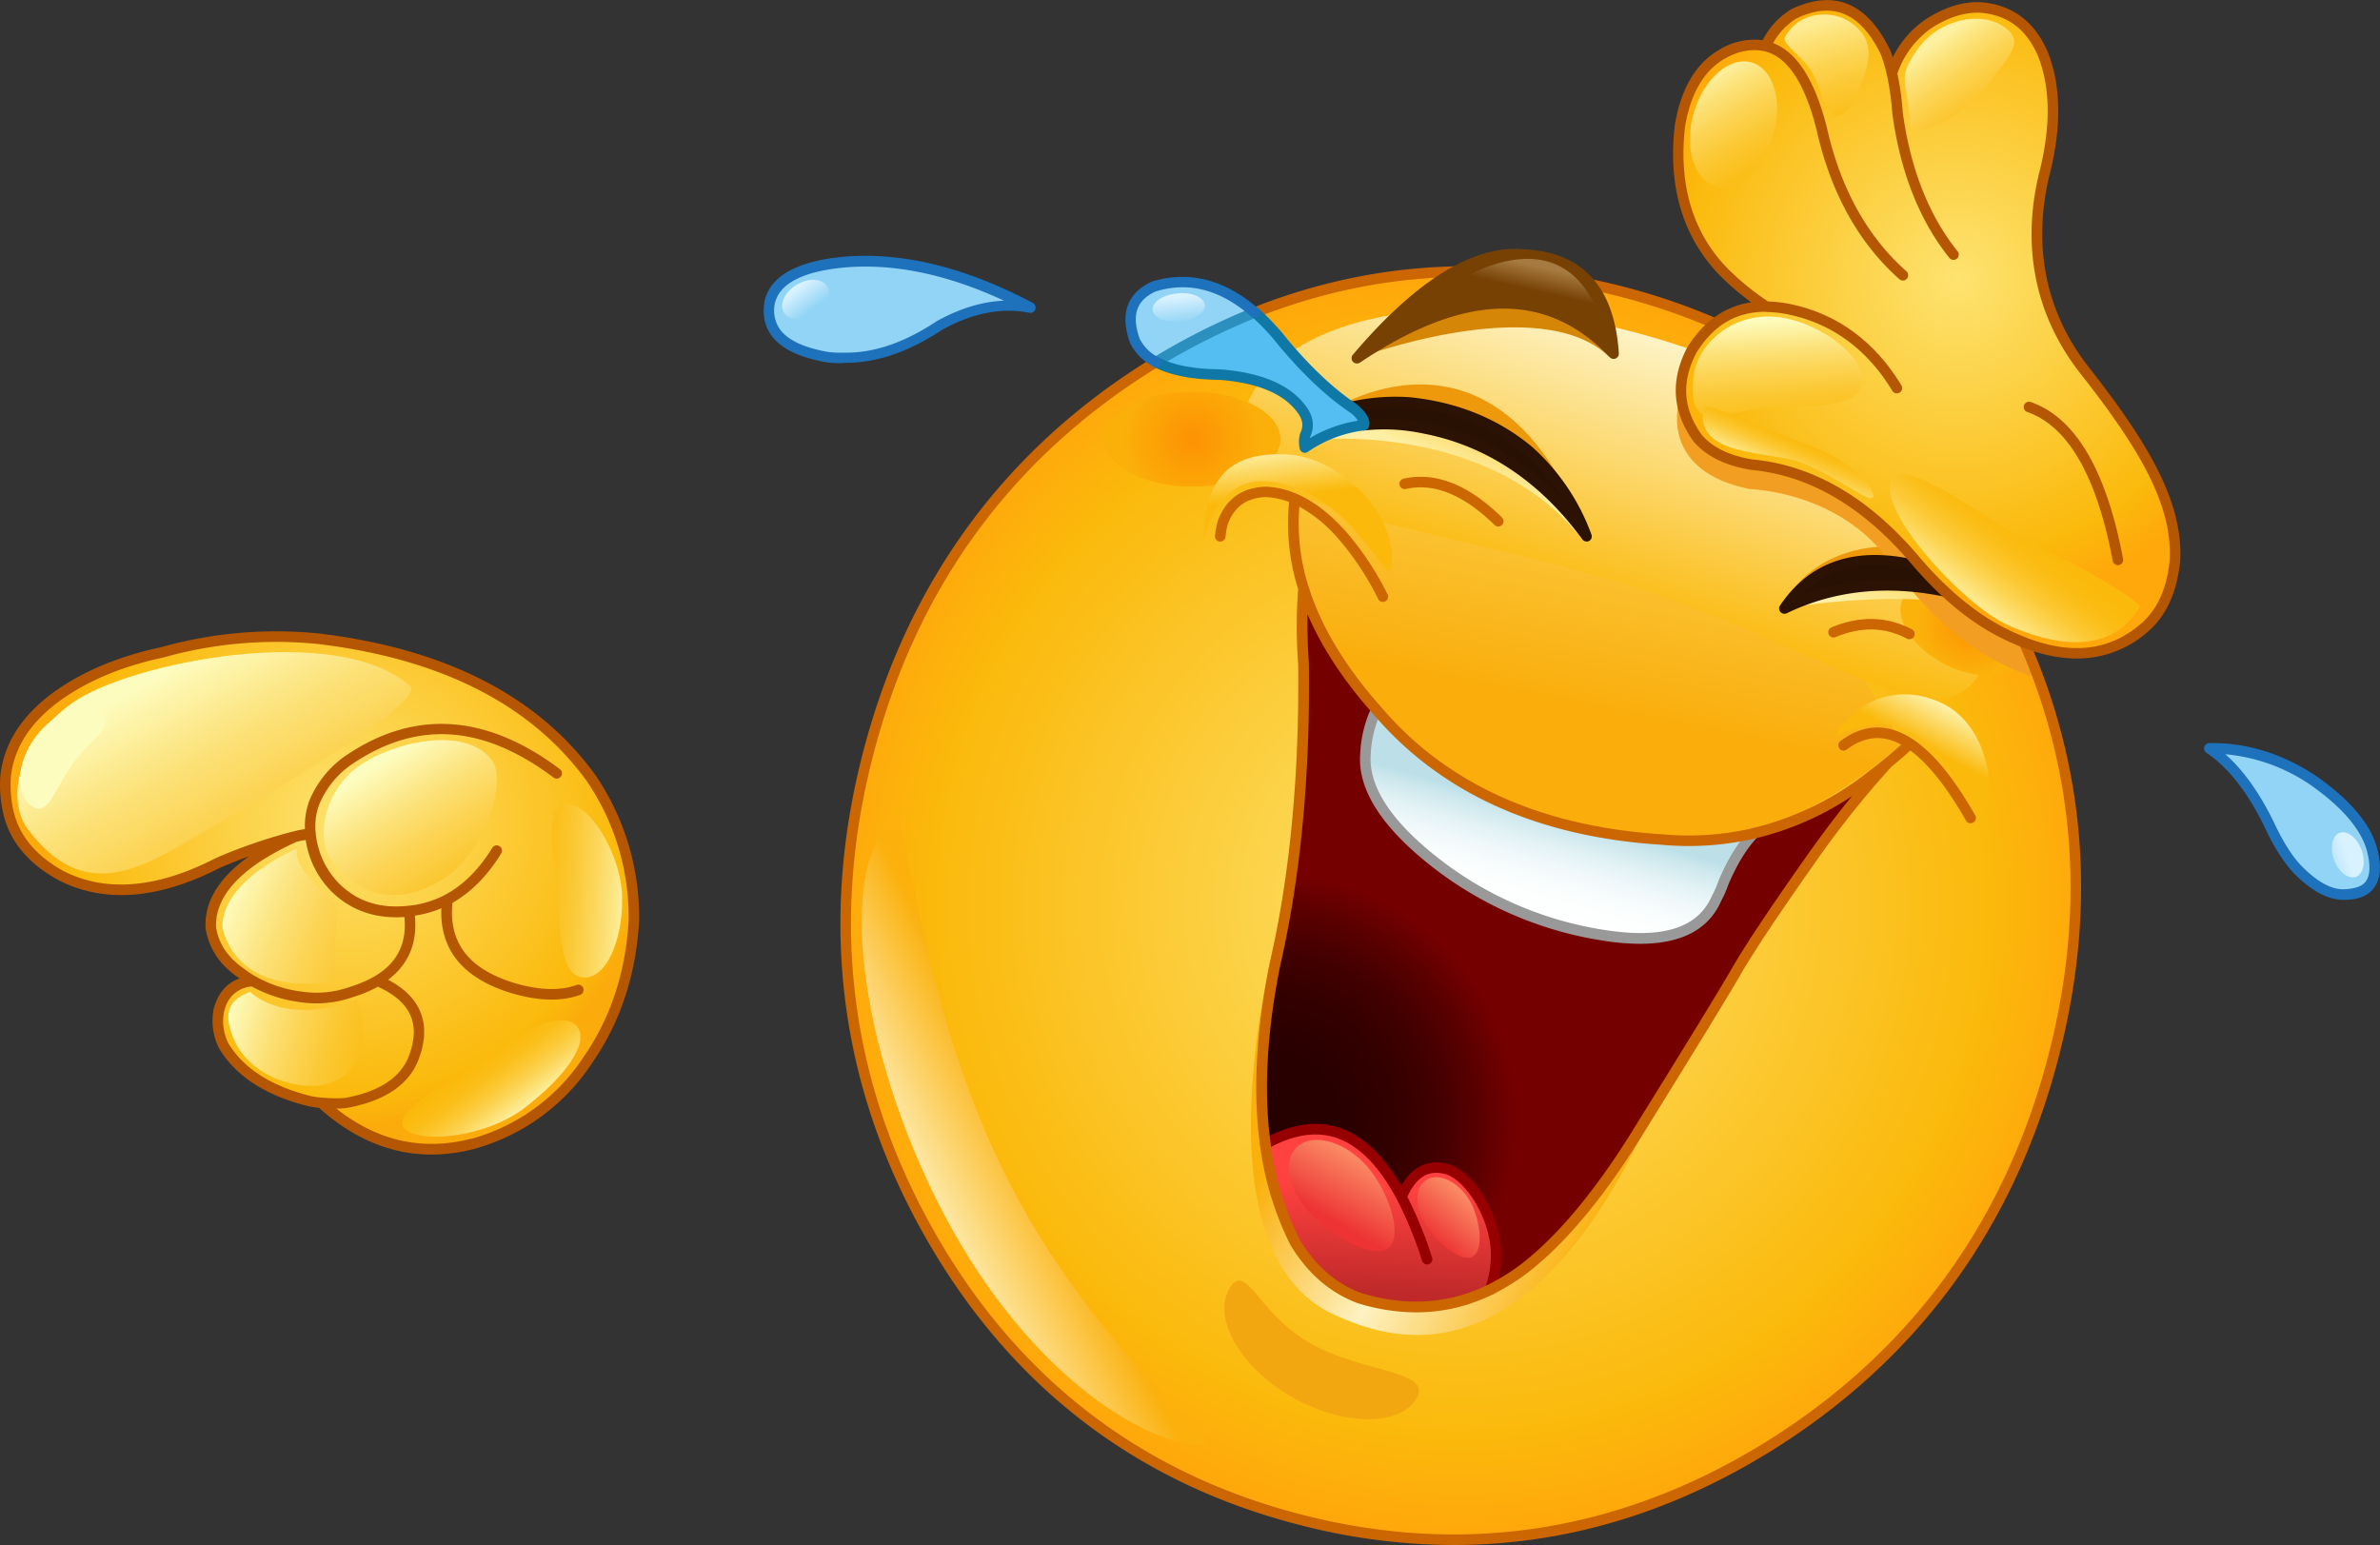
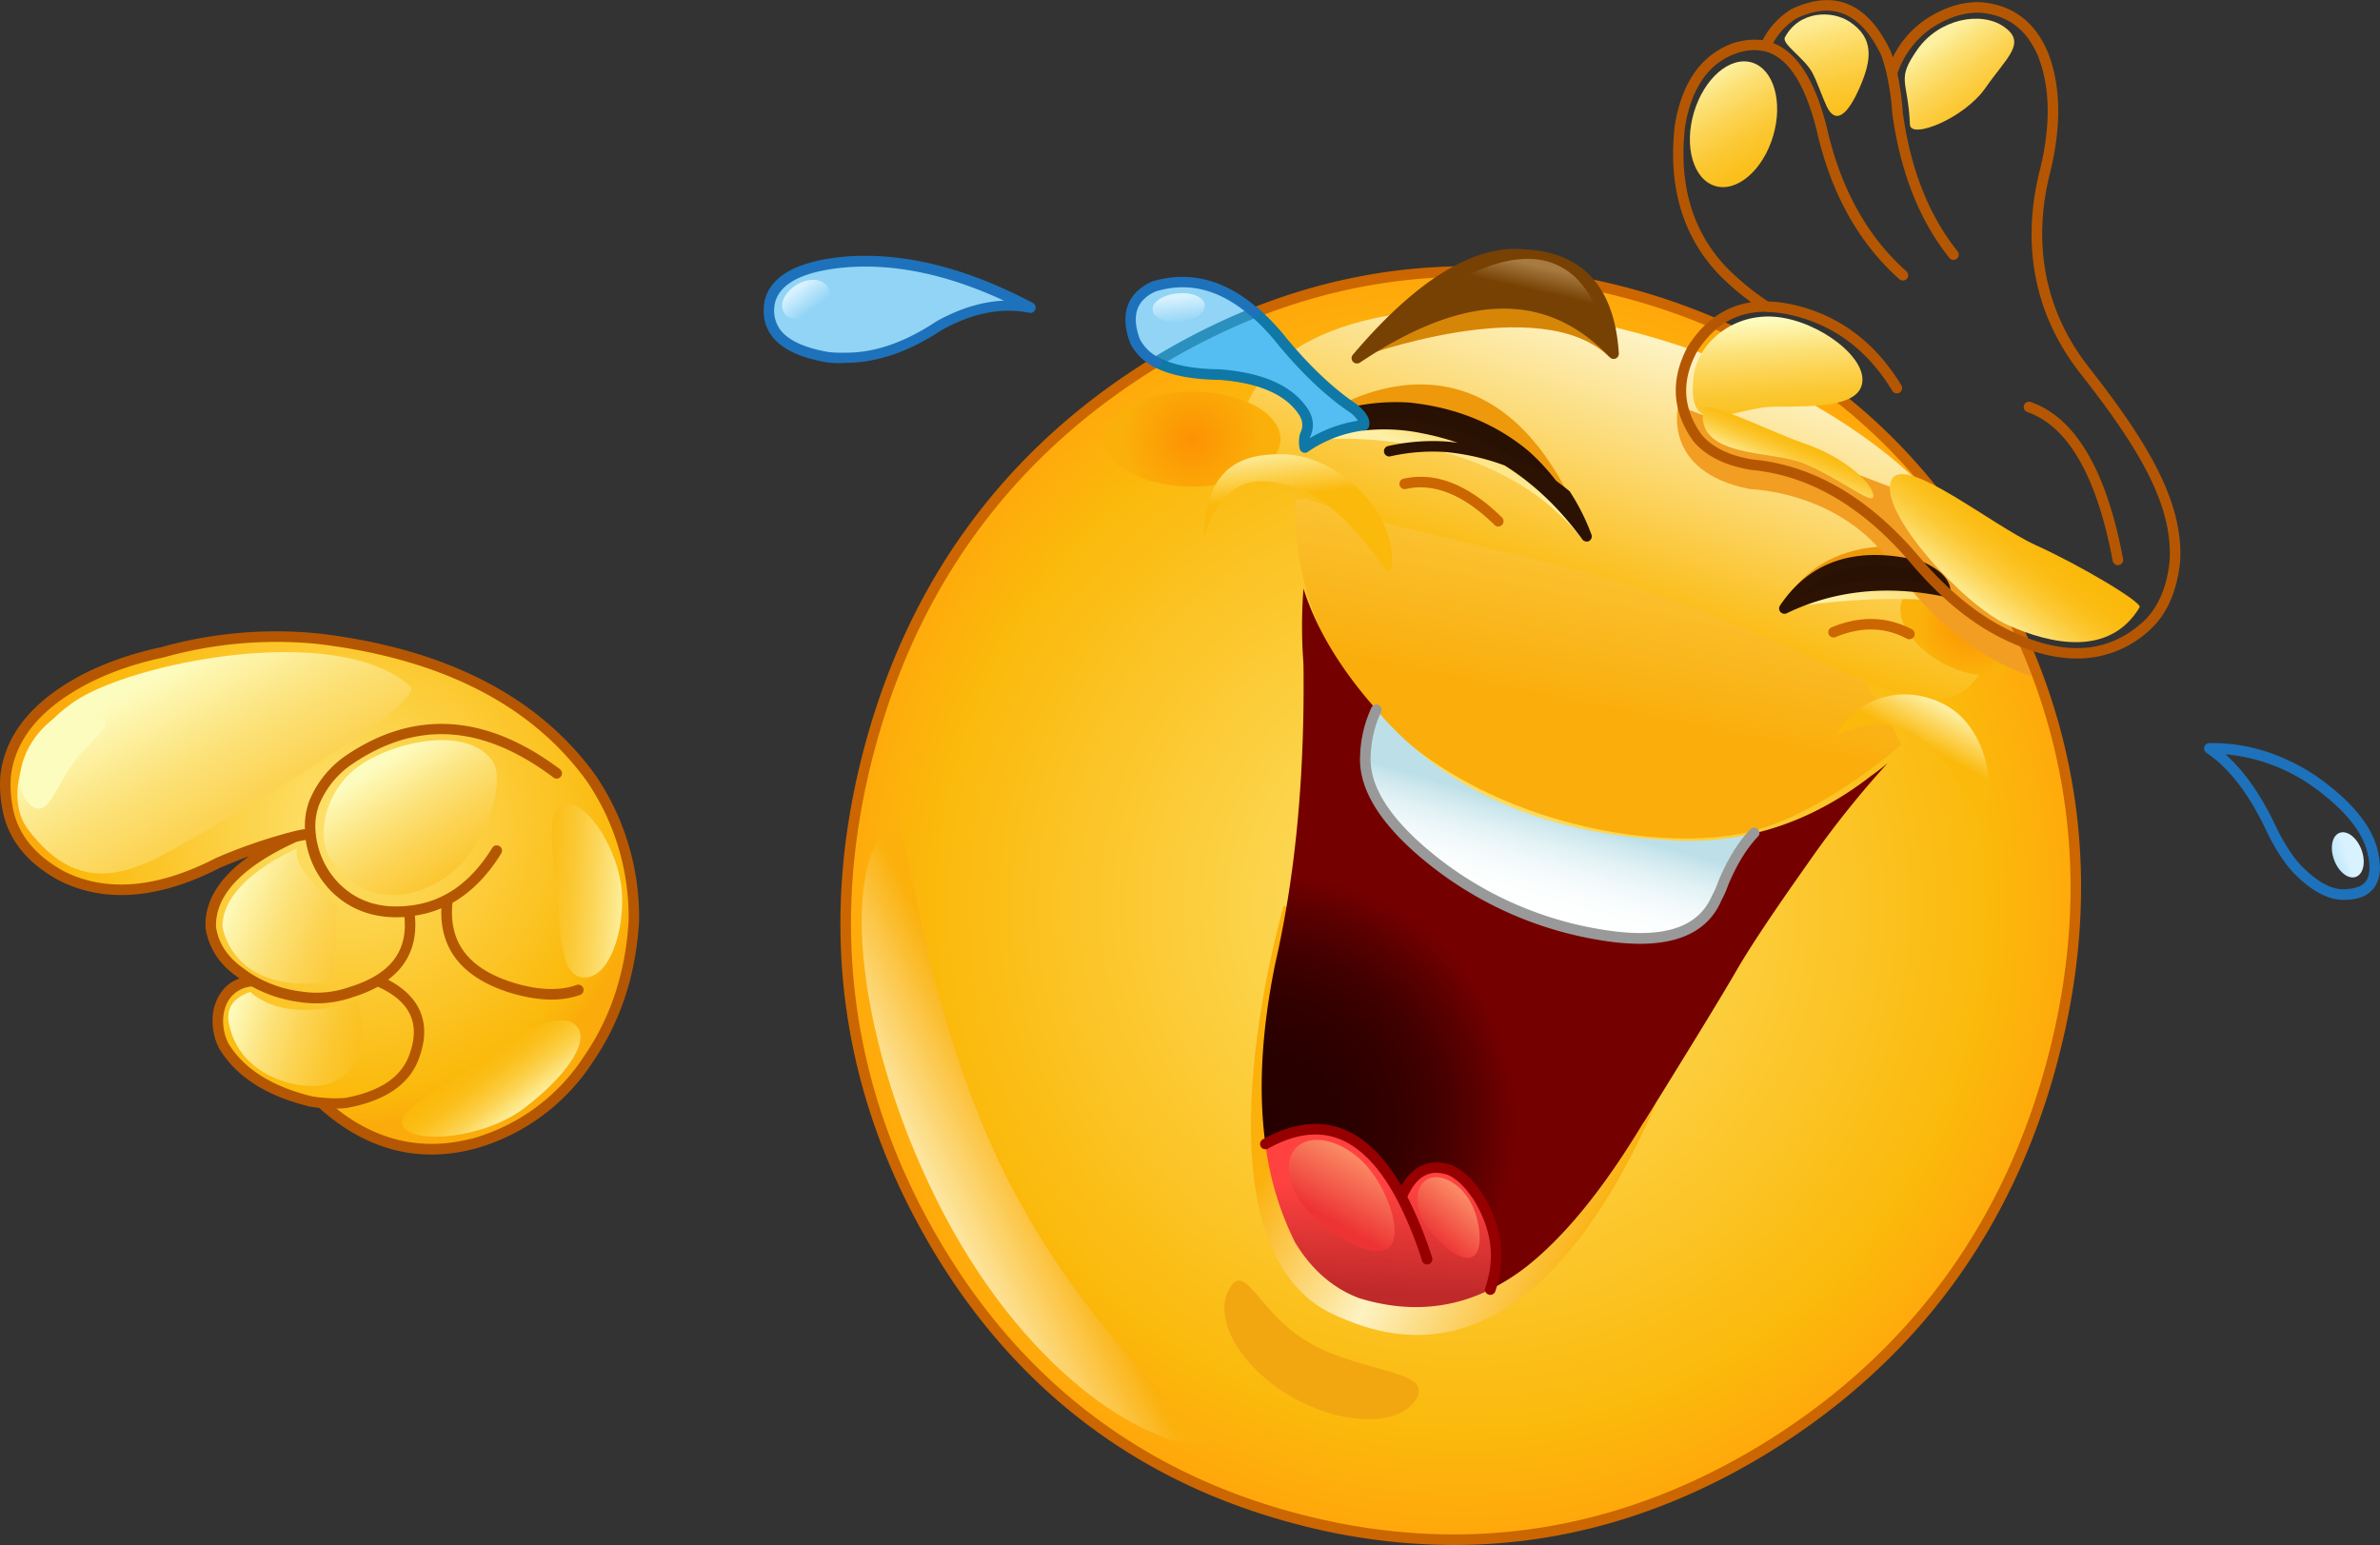
<svg xmlns="http://www.w3.org/2000/svg" xmlns:xlink="http://www.w3.org/1999/xlink" width="770.18" height="500" viewBox="0 0 770.18 500">
  <rect x="0" y="0" width="770.18" height="500" fill="#333333" stroke="none" />
  <defs>
    <style>
      .cls-1 {
        fill: #92d4f5;
      }

      .cls-2 {
        fill: url(#radial-gradient);
      }

      .cls-3 {
        fill: url(#linear-gradient);
      }

      .cls-4 {
        fill: url(#linear-gradient-2);
      }

      .cls-5 {
        fill: url(#linear-gradient-3);
      }

      .cls-6 {
        fill: #d68607;
      }

      .cls-7 {
        fill: url(#radial-gradient-2);
      }

      .cls-8 {
        fill: url(#linear-gradient-4);
      }

      .cls-9 {
        fill: url(#radial-gradient-3);
      }

      .cls-10 {
        fill: url(#radial-gradient-4);
      }

      .cls-11 {
        fill: url(#linear-gradient-5);
      }

      .cls-12 {
        fill: url(#New_Gradient_Swatch_6);
      }

      .cls-13 {
        fill: #f29e22;
      }

      .cls-14 {
        fill: #281003;
      }

      .cls-15 {
        fill: url(#linear-gradient-6);
      }

      .cls-16 {
        fill: url(#linear-gradient-7);
      }

      .cls-17 {
        fill: url(#radial-gradient-5);
      }

      .cls-18 {
        fill: #2b1202;
      }

      .cls-19 {
        fill: #c60;
      }

      .cls-20 {
        fill: #970000;
      }

      .cls-21 {
        fill: #999;
      }

      .cls-22 {
        fill: #1e72bb;
      }

      .cls-23 {
        fill: #774104;
      }

      .cls-24 {
        fill: #54bef3;
      }

      .cls-25 {
        fill: #2b90bd;
      }

      .cls-26 {
        fill: url(#radial-gradient-6);
      }

      .cls-27 {
        fill: url(#linear-gradient-8);
      }

      .cls-28 {
        fill: #1078a6;
      }

      .cls-29 {
        fill: url(#linear-gradient-9);
      }

      .cls-30 {
        fill: url(#linear-gradient-10);
      }

      .cls-31 {
        fill: url(#linear-gradient-11);
      }

      .cls-32 {
        fill: url(#radial-gradient-7);
      }

      .cls-33 {
        fill: url(#linear-gradient-12);
      }

      .cls-34 {
        fill: url(#linear-gradient-13);
      }

      .cls-35 {
        fill: url(#linear-gradient-14);
      }

      .cls-36 {
        fill: url(#linear-gradient-15);
      }

      .cls-37 {
        fill: url(#linear-gradient-16);
      }

      .cls-38 {
        fill: url(#linear-gradient-17);
      }

      .cls-39 {
        fill: url(#linear-gradient-18);
      }

      .cls-40 {
        fill: url(#linear-gradient-19);
      }

      .cls-41 {
        fill: url(#linear-gradient-20);
      }

      .cls-42 {
        fill: url(#linear-gradient-21);
      }

      .cls-43 {
        fill: url(#linear-gradient-22);
      }

      .cls-44 {
        fill: url(#linear-gradient-23);
      }

      .cls-45 {
        fill: url(#linear-gradient-24);
      }

      .cls-46 {
        fill: url(#linear-gradient-25);
      }

      .cls-47 {
        fill: url(#linear-gradient-26);
      }

      .cls-48 {
        fill: url(#linear-gradient-27);
      }

      .cls-49 {
        fill: url(#linear-gradient-28);
      }

      .cls-50 {
        fill: #f2a711;
      }

      .cls-51 {
        fill: url(#linear-gradient-29);
      }

      .cls-52 {
        fill: #b55702;
      }
    </style>
    <radialGradient id="radial-gradient" cx="472.72" cy="293.08" r="202.2" gradientUnits="userSpaceOnUse">
      <stop offset="0" stop-color="#fde370" />
      <stop offset="0.85" stop-color="#fbb90b" />
      <stop offset="1" stop-color="#ffa80b" />
    </radialGradient>
    <linearGradient id="linear-gradient" x1="419.71" y1="357.32" x2="513.87" y2="406.06" gradientUnits="userSpaceOnUse">
      <stop offset="0" stop-color="#fbb00b" />
      <stop offset="0.47" stop-color="#fdf2c2" />
      <stop offset="1" stop-color="#fbb00b" />
    </linearGradient>
    <linearGradient id="linear-gradient-2" x1="531.87" y1="128.47" x2="508.47" y2="244.05" gradientUnits="userSpaceOnUse">
      <stop offset="0" stop-color="#fcd657" />
      <stop offset="0.28" stop-color="#fbcb42" />
      <stop offset="0.86" stop-color="#faae0d" />
      <stop offset="0.88" stop-color="#faad0b" />
    </linearGradient>
    <linearGradient id="linear-gradient-3" x1="537.89" y1="122.14" x2="506.93" y2="224.83" gradientTransform="matrix(0.98, 0.05, 0.05, 0.83, 5.2, -16.57)" gradientUnits="userSpaceOnUse">
      <stop offset="0" stop-color="#fdf2c2" />
      <stop offset="1" stop-color="#fbb90b" />
    </linearGradient>
    <radialGradient id="radial-gradient-2" cx="614.47" cy="213.56" r="23.39" gradientUnits="userSpaceOnUse">
      <stop offset="0" stop-color="#fde370" />
      <stop offset="0.9" stop-color="#fbb90b" />
      <stop offset="1" stop-color="#ed990b" />
    </radialGradient>
    <linearGradient id="linear-gradient-4" x1="473.41" y1="152.21" x2="484.32" y2="126.45" gradientUnits="userSpaceOnUse">
      <stop offset="0" stop-color="#fdf0a6" />
      <stop offset="1" stop-color="#fbb90b" />
    </linearGradient>
    <radialGradient id="radial-gradient-3" cx="451.65" cy="187.89" r="34.82" xlink:href="#radial-gradient-2" />
    <radialGradient id="radial-gradient-4" cx="682.6" cy="136.05" r="18.79" gradientTransform="matrix(0.79, 0.45, -0.44, 0.77, 158.05, -209.97)" gradientUnits="userSpaceOnUse">
      <stop offset="0" stop-color="#fd9203" />
      <stop offset="1" stop-color="#fbb20a" />
    </radialGradient>
    <linearGradient id="linear-gradient-5" x1="613.58" y1="201.31" x2="627.68" y2="168.04" xlink:href="#linear-gradient-4" />
    <radialGradient id="New_Gradient_Swatch_6" data-name="New Gradient Swatch 6" cx="112.16" cy="265.86" r="99.14" gradientUnits="userSpaceOnUse">
      <stop offset="0" stop-color="#fde370" />
      <stop offset="0.9" stop-color="#fbb90b" />
      <stop offset="1" stop-color="#fbab0b" />
    </radialGradient>
    <linearGradient id="linear-gradient-6" x1="445.5" y1="418.47" x2="447.03" y2="383.81" gradientUnits="userSpaceOnUse">
      <stop offset="0.01" stop-color="#bf2929" />
      <stop offset="1" stop-color="#ff4240" />
    </linearGradient>
    <linearGradient id="linear-gradient-7" x1="502.27" y1="263.6" x2="492.58" y2="296.97" gradientUnits="userSpaceOnUse">
      <stop offset="0" stop-color="#bde0e8" />
      <stop offset="0.09" stop-color="#cce7ed" />
      <stop offset="0.28" stop-color="#e2f2f5" />
      <stop offset="0.48" stop-color="#f2f9fb" />
      <stop offset="0.7" stop-color="#fcfefe" />
      <stop offset="1" stop-color="#fff" />
    </linearGradient>
    <radialGradient id="radial-gradient-5" cx="410.45" cy="362.87" r="107.52" gradientUnits="userSpaceOnUse">
      <stop offset="0" stop-color="#260000" />
      <stop offset="0.21" stop-color="#290000" />
      <stop offset="0.37" stop-color="#320000" />
      <stop offset="0.51" stop-color="#420000" />
      <stop offset="0.63" stop-color="#590000" />
      <stop offset="0.75" stop-color="#750000" />
    </radialGradient>
    <radialGradient id="radial-gradient-6" cx="633.51" cy="90.26" r="106.48" xlink:href="#radial-gradient" />
    <linearGradient id="linear-gradient-8" x1="589.12" y1="6.96" x2="600.88" y2="50.3" gradientUnits="userSpaceOnUse">
      <stop offset="0" stop-color="#fdec93" />
      <stop offset="0.11" stop-color="#fde279" />
      <stop offset="0.3" stop-color="#fcd452" />
      <stop offset="0.49" stop-color="#fcc833" />
      <stop offset="0.67" stop-color="#fbc01d" />
      <stop offset="0.84" stop-color="#fbbb10" />
      <stop offset="1" stop-color="#fbb90b" />
    </linearGradient>
    <linearGradient id="linear-gradient-9" x1="443.5" y1="371.65" x2="430.36" y2="394.73" gradientUnits="userSpaceOnUse">
      <stop offset="0" stop-color="#fd9c6f" />
      <stop offset="1" stop-color="#ed3333" />
    </linearGradient>
    <linearGradient id="linear-gradient-10" x1="557.86" y1="459.69" x2="542.09" y2="487.4" gradientTransform="matrix(0.66, 0.12, -0.14, 0.65, 173.56, 19.09)" xlink:href="#linear-gradient-9" />
    <linearGradient id="linear-gradient-11" x1="663.3" y1="166.76" x2="662.81" y2="184.98" gradientTransform="matrix(0.89, 0.45, -0.36, 0.72, 97.79, -190.83)" xlink:href="#linear-gradient-4" />
    <radialGradient id="radial-gradient-7" cx="385.83" cy="142.11" r="22.92" gradientUnits="userSpaceOnUse">
      <stop offset="0" stop-color="#fd9203" />
      <stop offset="1" stop-color="#fbb009" />
    </radialGradient>
    <linearGradient id="linear-gradient-12" x1="496.95" y1="85.98" x2="495.18" y2="93.75" gradientUnits="userSpaceOnUse">
      <stop offset="0" stop-color="#a67a40" />
      <stop offset="1" stop-color="#774104" />
    </linearGradient>
    <linearGradient id="linear-gradient-13" x1="193.07" y1="346.15" x2="236.25" y2="346.15" gradientTransform="translate(-31.33 165.24) rotate(-26.44)" gradientUnits="userSpaceOnUse">
      <stop offset="0" stop-color="#fdf2c2" />
      <stop offset="1" stop-color="#fbb00b" />
    </linearGradient>
    <linearGradient id="linear-gradient-14" x1="242" y1="87.84" x2="246.03" y2="95.52" gradientTransform="matrix(0.88, -0.09, 0.19, 0.96, 27.52, 31.29)" gradientUnits="userSpaceOnUse">
      <stop offset="0" stop-color="#d9f2ff" />
      <stop offset="1" stop-color="#92d4f5" />
    </linearGradient>
    <linearGradient id="linear-gradient-15" x1="381.06" y1="96.08" x2="382" y2="104.62" gradientTransform="matrix(1, 0, 0, 1, 0, 0)" xlink:href="#linear-gradient-14" />
    <linearGradient id="linear-gradient-16" x1="837.07" y1="304.92" x2="821.45" y2="311.87" gradientTransform="matrix(0.76, 0.06, -0.09, 0.74, 151.34, 2.1)" xlink:href="#linear-gradient-14" />
    <linearGradient id="linear-gradient-17" x1="547.91" y1="-0.39" x2="585.81" y2="34.89" gradientTransform="translate(23.85 -134.21) rotate(16.46)" gradientUnits="userSpaceOnUse">
      <stop offset="0" stop-color="#fdfcbf" />
      <stop offset="0.07" stop-color="#fdf4aa" />
      <stop offset="0.23" stop-color="#fce27a" />
      <stop offset="0.4" stop-color="#fcd352" />
      <stop offset="0.56" stop-color="#fbc833" />
      <stop offset="0.71" stop-color="#fbc01d" />
      <stop offset="0.86" stop-color="#fbbb10" />
      <stop offset="1" stop-color="#fbb90b" />
    </linearGradient>
    <linearGradient id="linear-gradient-18" x1="625.71" y1="13.47" x2="650.9" y2="48.96" gradientUnits="userSpaceOnUse">
      <stop offset="0" stop-color="#fdf1a1" />
      <stop offset="0.15" stop-color="#fce279" />
      <stop offset="0.33" stop-color="#fcd352" />
      <stop offset="0.51" stop-color="#fcc833" />
      <stop offset="0.68" stop-color="#fbc01d" />
      <stop offset="0.85" stop-color="#fbbb10" />
      <stop offset="1" stop-color="#fbb90b" />
    </linearGradient>
    <linearGradient id="linear-gradient-19" x1="573.82" y1="103.28" x2="576.68" y2="146.09" gradientTransform="matrix(1, 0, 0, 1, 0, 0)" xlink:href="#linear-gradient-17" />
    <linearGradient id="linear-gradient-20" x1="417.68" y1="-42.24" x2="398.82" y2="-22.09" gradientTransform="translate(1049.71 111.17) rotate(174.35)" xlink:href="#linear-gradient-8" />
    <linearGradient id="linear-gradient-21" x1="576.16" y1="152.5" x2="581.37" y2="140.34" xlink:href="#linear-gradient-8" />
    <linearGradient id="linear-gradient-22" x1="324.44" y1="133.59" x2="326.44" y2="7.35" gradientTransform="matrix(-1.19, 0.69, -0.5, -0.87, 506.95, 108.91)" xlink:href="#linear-gradient-17" />
    <linearGradient id="linear-gradient-23" x1="405.85" y1="105.56" x2="407.31" y2="19.48" gradientTransform="matrix(-0.83, 0.56, -0.46, -0.73, 508.54, 96.57)" xlink:href="#linear-gradient-17" />
    <linearGradient id="linear-gradient-24" x1="73.61" y1="328.03" x2="133.08" y2="345.38" gradientTransform="matrix(1, 0, 0, 1, 0, 0)" xlink:href="#linear-gradient-17" />
    <linearGradient id="linear-gradient-25" x1="74.46" y1="288.25" x2="147.19" y2="319.27" gradientTransform="matrix(1, 0, 0, 1, 0, 0)" xlink:href="#linear-gradient-17" />
    <linearGradient id="linear-gradient-26" x1="171.36" y1="35.88" x2="190.74" y2="3.97" gradientTransform="translate(255.13 457.35) rotate(-118.15)" xlink:href="#linear-gradient-17" />
    <linearGradient id="linear-gradient-27" x1="167.17" y1="359.72" x2="154.52" y2="343.06" gradientUnits="userSpaceOnUse">
      <stop offset="0" stop-color="#fded98" />
      <stop offset="0.13" stop-color="#fde279" />
      <stop offset="0.31" stop-color="#fcd352" />
      <stop offset="0.5" stop-color="#fcc833" />
      <stop offset="0.67" stop-color="#fbc01d" />
      <stop offset="0.85" stop-color="#fbbb10" />
      <stop offset="1" stop-color="#fbb90b" />
    </linearGradient>
    <linearGradient id="linear-gradient-28" x1="-47.61" y1="212.27" x2="-13.89" y2="264.48" gradientTransform="matrix(0.75, -0.27, 0.19, 0.75, 24.39, 79.64)" xlink:href="#linear-gradient-17" />
    <linearGradient id="linear-gradient-29" x1="416.32" y1="144.72" x2="418.12" y2="160.37" xlink:href="#linear-gradient-4" />
  </defs>
  <title>YCUZD_221227_4867_happyAsset 1</title>
  <g id="Layer_2" data-name="Layer 2">
    <g id="Layer_1-2" data-name="Layer 1">
      <g>
        <path class="cls-1" d="M273,115.81q14.79.31,31-10.51,15.48-8.49,29.49-5.65-32.1-17.1-59.88-14.91-21.54,2-24.4,12.65-2.84,14.46,18.64,18.19A32.88,32.88,0,0,0,273,115.81Z" />
        <path class="cls-2" d="M644.6,187.21q-40.9-72.65-120.44-93T373.34,117.61q-71.05,43.85-92.41,126.31-21.36,82.25,19.65,155t120.55,93q79.53,20.34,150.71-23.5,71.28-44.06,92.64-126.3,21.46-82.49-19.88-154.89Z" />
        <path class="cls-3" d="M415.46,293.12s-32.93,111,16.94,132.67c15.07,6.54,62.1,26.34,103.5-68.69Z" />
        <path class="cls-4" d="M418.91,162s144-30.5,196.34,79c0,0-23.25,20.69-46.41,27.47C527.43,280.58,418.91,256.11,418.91,162Z" />
        <path class="cls-5" d="M643.32,211.77c-11,33.58-46.16.5-112.6-21.21s-139-23.83-128-57.41,73.73-43.21,140.17-21.5S654.29,178.18,643.32,211.77Z" />
        <path class="cls-6" d="M439.09,115.92s59.49-22.27,81.8-.29C520.89,115.63,503.59,61,439.09,115.92Z" />
        <path class="cls-7" d="M576.51,197s9.57-25.24,46-19.29l13,13.18S620.58,171,576.51,197Z" />
        <path class="cls-8" d="M429.58,142.11s53.63-4.24,82.47,32.44C512.05,174.55,488.85,115.29,429.58,142.11Z" />
        <path class="cls-9" d="M429,133.8s54.89-38.27,84.48,39.74C513.43,173.54,491.36,130.35,429,133.8Z" />
        <path class="cls-10" d="M651.91,214.22c-3.3,5.71-14,5.7-23.95,0s-15.31-15-12-20.72,14-5.69,23.95,0S655.21,208.51,651.91,214.22Z" />
        <path class="cls-11" d="M577.37,196.92s48.23-9,74.57,3.68C651.94,200.6,614.77,169.09,577.37,196.92Z" />
        <path class="cls-12" d="M593.3,204.6q13.16-5.41,24.52.57-11.37-6-24.52-.57Zm-138.73-48q14.54-3.33,30.28,12.09-15.75-15.42-30.28-12.09Zm-356.89,166a2.43,2.43,0,0,1-.79-.11,40.76,40.76,0,0,1-15-5q-8.3.73-10.73,8.47c-.11.36-.23.69-.34,1a18.19,18.19,0,0,0,1.58,11.41q7.83,13.08,28,18a27.81,27.81,0,0,0,3.62.57,37.9,37.9,0,0,0,7.68,0q18-3.16,22.26-14.8,6.36-17-11.87-24.75a35.41,35.41,0,0,1-8.24,3.51,32.75,32.75,0,0,1-16.16,1.69Zm2.71-52.65a38.2,38.2,0,0,0-5,.8q-27.3,12.46-27.23,28.69V300q1.35,9.14,9.83,14.91a27.83,27.83,0,0,0,3.84,2.6,40.76,40.76,0,0,0,15,5,2.43,2.43,0,0,0,.79.11,32.75,32.75,0,0,0,16.16-1.69,35.41,35.41,0,0,0,8.24-3.51q12.54-7.37,10.28-22.48-14.42,1.56-23.72-7.45a28.42,28.42,0,0,1-8.25-17.52Zm-78.4-47Q3.68,234.49,1.76,251.15a41.68,41.68,0,0,0,.68,10.62Q5.11,275.45,20,283.46q21.48,10.83,50.62-4.29a179.11,179.11,0,0,1,24.85-8.47,38.2,38.2,0,0,1,5-.8,22.73,22.73,0,0,1,1-9.82,31.33,31.33,0,0,1,11.07-13.9Q144.94,224,180,250.36q-35.1-26.38-67.56-4.18a31.33,31.33,0,0,0-11.07,13.9,22.73,22.73,0,0,0-1,9.82,28.42,28.42,0,0,0,8.25,17.52q9.3,9,23.72,7.45a33.34,33.34,0,0,0,12.43-3.73q9.19-4.87,15.93-15.81-6.74,10.94-15.93,15.81-2.61,21,20.22,28.36,13.14,4.14,22.15.9-9,3.24-22.15-.9-22.83-7.41-20.22-28.36a33.34,33.34,0,0,1-12.43,3.73q2.26,15.12-10.28,22.48,18.24,7.77,11.87,24.75-4.3,11.64-22.26,14.8a37.9,37.9,0,0,1-7.68,0q22,20.14,48.8,13.33h0a65,65,0,0,0,37.62-27.46q13.2-19.08,14.69-44.62a79.59,79.59,0,0,0-13.78-46.32q-27.24-37.74-88-45.08Q78.86,204,52.49,211,34.7,214.93,22,222.91Z" />
        <path class="cls-13" d="M543.11,131.29s-5.64,21.32,23.21,27c0,0,29.48.63,45.79,24.31,8.58,12.45,25.09,30.26,46.42,36.53l-13.8-48.92Z" />
        <path class="cls-14" d="M629.46,191.39q0-4.41-7.8-8-30-7.8-44.29,13.56Q600.92,185.49,629.46,191.39Z" />
        <path class="cls-15" d="M453.55,387.4a127.29,127.29,0,0,1,8.25,20.11,127.29,127.29,0,0,0-8.25-20.11q-17.08-32.22-44.06-17.17a98.89,98.89,0,0,0,9.61,31.86q8,13.2,20.67,18,21.66,6.68,40.67-1.92c.61-.23,1.21-.5,1.81-.79q5.24-15.21-4.07-30.17-4.26-6.42-8.92-8.47Q458.72,375.12,453.55,387.4Z" />
        <path class="cls-16" d="M555.46,290.8a29.2,29.2,0,0,0,2.26-5.08q4.35-10.25,9.94-16a92.78,92.78,0,0,1-29.83,2q-60-3.75-92.41-42a38.77,38.77,0,0,0-3.62,14.69q-1.07,16.25,22.6,34.8a116.9,116.9,0,0,0,54.79,23.61Q548.34,307.27,555.46,290.8Z" />
        <path class="cls-17" d="M610.82,247c-1.78,1.48-3.58,2.87-5.43,4.18Q587.56,265,567.66,269.68q-5.6,5.79-9.94,16a29.2,29.2,0,0,1-2.26,5.08q-7.12,16.47-36.27,12a116.9,116.9,0,0,1-54.79-23.61q-23.65-18.56-22.6-34.8a38.77,38.77,0,0,1,3.62-14.69Q428,210,421.81,190.48a162.13,162.13,0,0,0,0,24.41q.7,54.11-9.15,97-6.66,32.76-3.17,58.3,27-15,44.06,17.17,5.18-12.28,15.71-8.7,4.65,2.06,8.92,8.47,9.31,15,4.07,30.17c1.14-.56,2.27-1.16,3.39-1.81a67.45,67.45,0,0,0,8.7-5.87q18.45-14.73,37.28-46,.48-.66.9-1.35,23-37.05,29.38-48.13t22.93-34.46A315.36,315.36,0,0,1,610.82,247Z" />
-         <path class="cls-1" d="M715,242.23q11.1,7.5,19.54,25.08,4.28,9.07,8.82,13.89,8,8.32,15,8.25,13,.1,9.27-14.46-3.09-11.34-19.44-22.71-16-10.38-33.21-10.05Z" />
        <path class="cls-18" d="M577.38,198.63A1.71,1.71,0,0,1,576,196c9.95-14.85,25.48-19.64,46.13-14.25,6.18,2.84,9,6,9.07,9.66a1.69,1.69,0,0,1-.62,1.33,1.65,1.65,0,0,1-1.43.35c-18.56-3.84-35.71-2-51,5.4A1.78,1.78,0,0,1,577.38,198.63Zm29.28-15.71c-9.64,0-17.51,3.22-23.72,9.74,13.5-5.12,28.26-6.3,44-3.5-1.26-1.75-3.78-3.22-6-4.25A57.12,57.12,0,0,0,606.66,182.92Z" />
        <path class="cls-19" d="M470.48,500a199.92,199.92,0,0,1-49.77-6.45c-53.25-13.61-94.16-45.17-121.61-93.79S265,298.51,279.27,243.49s45.63-98,93.17-127.33C420.16,87,471.34,79,524.58,92.57s94.13,45.18,121.5,93.8c27.66,48.44,34.41,101,20,156.15h0c-14.28,55-45.71,97.86-93.39,127.34C540.14,489.93,505.91,500,470.48,500Zm4.37-410.41c-34.84,0-68.52,9.85-100.62,29.48-46.76,28.84-77.6,71-91.65,125.28-14.05,54.13-7.5,105.85,19.49,153.74s67.17,78.78,119.48,92.16,102.57,5.53,149.39-23.3c46.92-29,77.83-71.15,91.89-125.29h0c14.12-54.28,7.49-106-19.72-153.61-26.9-47.79-67.06-78.8-119.37-92.17A197.87,197.87,0,0,0,474.85,89.59Zm143,117.29a1.79,1.79,0,0,1-.8-.2c-7.16-3.78-14.71-3.94-23.06-.5a1.7,1.7,0,1,1-1.3-3.15c9.21-3.81,17.94-3.6,26,.63a1.71,1.71,0,0,1-.8,3.22Zm-133-36.49a1.76,1.76,0,0,1-1.2-.49c-10-9.8-19.66-13.71-28.7-11.65a1.7,1.7,0,1,1-.76-3.32c10.24-2.35,21,1.87,31.85,12.53a1.71,1.71,0,0,1-1.19,2.93Z" />
        <path class="cls-20" d="M482.25,419.05a1.58,1.58,0,0,1-.56-.1,1.7,1.7,0,0,1-1.05-2.17c3.34-9.71,2.08-19.08-3.85-28.65-2.66-4-5.42-6.64-8.17-7.87-5.85-2-10.1.25-13.18,7.07a131.07,131.07,0,0,1,8,19.65,1.7,1.7,0,1,1-3.24,1.06,126.61,126.61,0,0,0-8.13-19.83v0C446.13,377,439.27,370.25,431.67,368c-6.37-1.88-13.55-.63-21.35,3.72a1.71,1.71,0,0,1-1.66-3c8.63-4.82,16.7-6.16,24-4,7.82,2.31,14.81,8.69,20.83,19,4.76-8.35,11.42-8.32,16.4-6.63,3.5,1.56,6.75,4.63,9.8,9.2,6.45,10.39,7.85,21,4.2,31.61A1.7,1.7,0,0,1,482.25,419.05Z" />
        <path class="cls-21" d="M530.62,305.44a77.17,77.17,0,0,1-11.69-1,119.22,119.22,0,0,1-55.58-24c-16.18-12.69-24-24.89-23.19-36.27a39.49,39.49,0,0,1,3.7-15.26,1.71,1.71,0,0,1,3.12,1.38,36.4,36.4,0,0,0-3.41,14c-.71,10.27,6.66,21.49,21.88,33.43a115.74,115.74,0,0,0,54,23.27c18.74,2.89,30-.69,34.5-11a31.09,31.09,0,0,0,2.15-4.9c3-7.14,6.48-12.73,10.33-16.72a1.7,1.7,0,0,1,2.46,2.36c-3.56,3.7-6.79,8.94-9.6,15.58a34.12,34.12,0,0,1-2.28,5.19C553,300.79,544.15,305.44,530.62,305.44Z" />
        <path class="cls-22" d="M758.46,291.21h-.14c-5.1,0-10.56-3-16.21-8.82C739,279,735.89,274.22,733,268c-5.46-11.37-11.84-19.58-19-24.39a1.71,1.71,0,0,1,.93-3.12q17.77-.32,34.23,10.39c11.19,7.77,17.94,15.71,20.09,23.63,1.51,5.83,1.15,10-1.09,12.92C766.24,290,763,291.21,758.46,291.21Zm-.1-3.41c3.4-.14,5.86-.81,7.13-2.44,1.52-1.95,1.68-5.3.48-9.95-1.93-7.1-8.22-14.4-18.69-21.67a58.16,58.16,0,0,0-27.14-9.65c5.93,5.25,11.27,12.79,15.92,22.47,2.77,5.88,5.63,10.4,8.52,13.47,5,5.15,9.6,7.77,13.75,7.77ZM271.84,117.53a32.69,32.69,0,0,1-4.23-.26c-9.18-1.59-15.1-4.53-18.17-9-2.14-3.11-2.79-6.88-1.94-11.22,2.14-8,10.85-12.64,25.93-14h0c18.76-1.52,39.22,3.55,60.81,15a1.71,1.71,0,0,1-1.14,3.18c-8.9-1.8-18.4.06-28.26,5.53-10.94,7.27-21.66,10.82-31.82,10.66C272.64,117.53,272.24,117.53,271.84,117.53Zm1.88-31c-13.49,1.18-21.19,5-22.89,11.33a10.75,10.75,0,0,0,1.42,8.51c2.49,3.62,7.83,6.16,15.86,7.56a33.6,33.6,0,0,0,4.91.2q14.39.29,30.07-10.17c7.48-4.15,14.77-6.37,21.79-6.66-18.13-8.43-35.3-12.07-51.16-10.77Z" />
        <path class="cls-23" d="M492.76,82.36q-23.55-2-53.67,33.56,51.59-34.54,83-1.47Q520.17,83.45,492.76,82.36Z" />
        <path class="cls-23" d="M439.09,117.63a1.71,1.71,0,0,1-1.3-2.82c20.35-24,38.85-35.5,55.07-34.15,19.19.77,29.61,12.1,31,33.68a1.68,1.68,0,0,1-1,1.67,1.72,1.72,0,0,1-1.92-.38c-20.5-21.56-46.94-21-80.85,1.71A1.74,1.74,0,0,1,439.09,117.63Zm47.48-21q18.69,0,33.4,13.35c-2.32-16.77-11.28-25.25-27.28-25.88h-.08c-13-1.08-27.88,7-44.33,24.19Q469.09,96.59,486.57,96.6Z" />
        <path class="cls-14" d="M437.28,131.73c.38.23.72.46,1,.68q3.61,3.09,3.05,5.2a61.83,61.83,0,0,1,19.55,1q31.38,6,52.53,34.91A68.69,68.69,0,0,0,494.68,146q-15.93-13.31-38.42-15.7A65.51,65.51,0,0,0,437.28,131.73Z" />
        <path class="cls-24" d="M422.26,140.89a9.07,9.07,0,0,0,0,4,42.18,42.18,0,0,1,19.09-7.23q.57-2.12-3.05-5.2c-.3-.22-.64-.45-1-.68q-10.8-7.41-22.14-21a74.55,74.55,0,0,0-9-9.6,216.66,216.66,0,0,0-32,16q7.17,3.91,20.56,4.07,19.14,1.44,26.33,11Q424.49,136.54,422.26,140.89Z" />
        <path class="cls-1" d="M373.45,92.65q-10.79,4.93-6.21,17.51a15.46,15.46,0,0,0,6.89,7,216.66,216.66,0,0,1,32-16Q390.44,87.5,373.45,92.65Z" />
-         <path class="cls-18" d="M513.43,175.24a1.72,1.72,0,0,1-1.38-.69c-13.77-18.8-31.09-30.32-51.48-34.25a60.26,60.26,0,0,0-19-1,1.71,1.71,0,0,1-.4-3.4,63.74,63.74,0,0,1,20.09,1c17,3.27,31.87,11.56,44.47,24.69a69.5,69.5,0,0,0-12.12-14.35c-10.29-8.6-22.93-13.75-37.5-15.27a62.39,62.39,0,0,0-18.37,1.38,1.71,1.71,0,0,1-.76-3.33,66.07,66.07,0,0,1,19.43-1.45c15.31,1.59,28.56,7,39.44,16.1A70.38,70.38,0,0,1,515,173a1.7,1.7,0,0,1-1.6,2.29Z" />
+         <path class="cls-18" d="M513.43,175.24a1.72,1.72,0,0,1-1.38-.69c-13.77-18.8-31.09-30.32-51.48-34.25a60.26,60.26,0,0,0-19-1,1.71,1.71,0,0,1-.4-3.4,63.74,63.74,0,0,1,20.09,1c17,3.27,31.87,11.56,44.47,24.69c-10.29-8.6-22.93-13.75-37.5-15.27a62.39,62.39,0,0,0-18.37,1.38,1.71,1.71,0,0,1-.76-3.33,66.07,66.07,0,0,1,19.43-1.45c15.31,1.59,28.56,7,39.44,16.1A70.38,70.38,0,0,1,515,173a1.7,1.7,0,0,1-1.6,2.29Z" />
        <path class="cls-25" d="M374.13,118.87a1.71,1.71,0,0,1-.88-3.17,218.61,218.61,0,0,1,32.22-16.17,1.71,1.71,0,0,1,1.27,3.17A215.27,215.27,0,0,0,375,118.62,1.72,1.72,0,0,1,374.13,118.87Z" />
-         <path class="cls-26" d="M571.39,14.92q-6.25-1.44-14.12,2.6-10.95,7.1-13.67,23-3.35,29.09,13.89,47.11A86.79,86.79,0,0,0,571.61,99.2a38.28,38.28,0,0,1,7.8.9q21.9,4.74,34.46,25.42-12.55-20.67-34.46-25.42a38.28,38.28,0,0,0-7.8-.9Q556.5,99,547.66,113q-8.14,15.2,1.7,28.81,5.76,6.71,17.51,8.59,28.83,2.69,52.53,30.5a2.66,2.66,0,0,1,.34.45q13.51,15.85,27.91,23.27,28.68,14.67,47.11-2.26,7.68-7.18,9-20.67,1.77-28.6-29.37-62-21-32.09-12.54-64.63,5.36-22.25-.9-37.73Q655.13,3.7,641.21,2.38,633,2,624.26,7.57a31.13,31.13,0,0,0-12.09,16.16A81.62,81.62,0,0,1,614,36.38q3.79,28.14,18.08,46-14.28-17.83-18.08-46a81.62,81.62,0,0,0-1.81-12.65,43.6,43.6,0,0,0-2-6.67Q599.75-4.7,580.54,4.41a23.37,23.37,0,0,0-9.15,10.51q12.24,2.9,18.19,26.89,6.76,30,26.21,47.22-19.44-17.25-26.21-47.22-6-24-18.19-26.89Zm85.18,116.81q20.88,7.25,28.81,49.49Q677.45,139,656.57,131.73Z" />
        <path class="cls-27" d="M601.76,28.42c-4,9.11-7.84,11.91-10.66,5.95-1.5-3.16-3.13-8.15-4.71-11-2.62-4.7-9.91-9.18-8.78-11.29,4.71-8.78,15.37-8.78,21-5C606.51,12.35,605.78,19.3,601.76,28.42Z" />
-         <path class="cls-19" d="M639.19,263.86c-6.81-12-13.58-20.22-20.14-24.58h0c-8-5.31-15.93-5.12-23.49.56a1.71,1.71,0,0,0,2.06,2.73c5.76-4.33,11.55-4.86,17.64-1.59-1.83,1.63-3.66,3.19-5.46,4.67s-3.58,2.86-5.38,4.21A97.19,97.19,0,0,1,567.27,268h0A91.89,91.89,0,0,1,538,270c-39.39-2.46-70.1-16.4-91.3-41.46-11.43-12.9-19.24-25.88-23.21-38.58v0a67,67,0,0,1-3-26,46.69,46.69,0,0,1,12.43,10.18,92.46,92.46,0,0,1,13,19.58,1.7,1.7,0,1,0,3-1.56,96,96,0,0,0-13.52-20.31c-5.12-5.68-10.41-9.74-15.72-12h0a27.59,27.59,0,0,0-10.19-2.35c-7.7.32-12.89,4.07-15.47,11.26a31.35,31.35,0,0,0-.84,4.61,1.71,1.71,0,0,0,3.4.37,27.68,27.68,0,0,1,.7-4c2.05-5.7,6.09-8.61,12.22-8.87a24.21,24.21,0,0,1,7.66,1.59,70.2,70.2,0,0,0,2.93,28.19,157.78,157.78,0,0,0,0,24.24c.43,35.77-2.66,68.28-9.18,96.68-4.45,21.92-5.52,41.73-3.18,58.86A100.77,100.77,0,0,0,417.64,403c5.53,9.1,12.77,15.38,21.63,18.71a64.12,64.12,0,0,0,19,3,55.23,55.23,0,0,0,22.89-4.93q.93-.4,1.86-.87c1.17-.57,2.33-1.19,3.48-1.85a69.27,69.27,0,0,0,8.92-6c12.41-9.9,25.1-25.52,37.72-46.4l.85-1.37c15.25-24.58,25.14-40.77,29.4-48.12s11.92-18.85,22.86-34.39A311.71,311.71,0,0,1,612,248.21c2.05-1.67,4.13-3.47,6.2-5.33,5.78,4.25,11.83,11.86,18,22.67a1.71,1.71,0,0,0,3-1.69Zm-55.75,14.89c-11,15.62-18.74,27.27-23,34.64s-14.12,23.48-29.35,48l-.85,1.37c-12.43,20.57-24.86,35.89-36.94,45.53a66.62,66.62,0,0,1-8.49,5.73c-1.09.63-2.19,1.21-3.29,1.75-.58.29-1.17.56-1.76.83-12.22,5.49-25.5,6.09-39.37,1.82-8-3-14.69-8.82-19.75-17.14A97.71,97.71,0,0,1,411.18,370c-2.28-16.76-1.23-36.18,3.14-57.68,6.57-28.63,9.69-61.41,9.25-97.55-.4-5.77-.55-11.11-.45-16,4.54,10.63,11.58,21.37,21,32,21.8,25.77,53.31,40.11,93.62,42.62a94.92,94.92,0,0,0,30.3-2.07h0a97.25,97.25,0,0,0,31.28-13.67C594,264.13,588.72,271.18,583.44,278.75Z" />
        <path class="cls-28" d="M422.26,146.55a1.72,1.72,0,0,1-1.66-1.32,10.28,10.28,0,0,1,.06-4.74,1.4,1.4,0,0,1,.13-.36c1.14-2.31.79-4.49-1.11-6.88-4.49-5.94-12.93-9.4-25.12-10.32-9.05-.1-16.24-1.54-21.25-4.27a1.71,1.71,0,0,1,1.64-3c4.51,2.46,11.16,3.76,19.76,3.86,13.32,1,22.59,4.91,27.67,11.64,3.31,4.15,2.71,7.86,1.56,10.29a1.91,1.91,0,0,0-.06.33,43.78,43.78,0,0,1,15.54-5.62,9.89,9.89,0,0,0-2.23-2.45l-.8-.56c-7.35-5-14.94-12.2-22.56-21.33A73.84,73.84,0,0,0,405,102.4a1.7,1.7,0,1,1,2.25-2.56,76,76,0,0,1,9.25,9.82c7.4,8.86,14.75,15.83,21.82,20.67.35.23.69.47,1,.71,3.09,2.62,4.26,4.89,3.69,7a1.69,1.69,0,0,1-1.44,1.24,40.76,40.76,0,0,0-18.33,6.94A1.72,1.72,0,0,1,422.26,146.55Z" />
        <path class="cls-22" d="M374.13,118.87a1.66,1.66,0,0,1-.81-.21A17.23,17.23,0,0,1,365.7,111c-4.3-11.82,1.46-17.31,7-19.86,12.08-3.69,23.61-.71,34.48,8.74a1.7,1.7,0,0,1,.17,2.41,1.72,1.72,0,0,1-2.41.17c-10.06-8.76-20.21-11.42-31-8.13-6.18,2.84-7.87,7.74-5.11,15.35a13.69,13.69,0,0,0,6.11,6,1.71,1.71,0,0,1-.82,3.21Z" />
        <path class="cls-29" d="M441.14,376.12c7.29,7.29,13.16,22.75,8.51,27.4s-18.08-3.26-25.36-10.55-9.43-17-4.77-21.62S433.85,368.83,441.14,376.12Z" />
        <path class="cls-30" d="M475,387.6c3.78,5.63,5.48,16.44,1.75,18.94s-11.46-4.26-15.23-9.89-3.82-12.22-.1-14.72S471.19,382,475,387.6Z" />
        <path class="cls-31" d="M642.46,261.37c-3.21,6.43-10.28-17.63-24.47-24.7S591.21,242,595.17,236c5.89-9,19.45-15.31,33.63-8.24S645.67,254.93,642.46,261.37Z" />
        <ellipse class="cls-32" cx="385.83" cy="142.11" rx="28.54" ry="15.37" />
        <path class="cls-33" d="M466.59,94.28s42-32,53.38,15.67C520,110,503,84.24,466.59,94.28Z" />
        <path class="cls-34" d="M325.33,380.17c27.65,55.6,70.92,87.68,64.61,87.67-19.75,0-59.28-24.12-86.93-79.72s-30.88-112.84-13.2-121.64C294,264.39,297.68,324.57,325.33,380.17Z" />
        <path class="cls-35" d="M267.82,92.83c1.54,2.68-.38,6.68-4.3,9s-8.35,1.92-9.9-.75.38-6.69,4.3-9S266.27,90.15,267.82,92.83Z" />
        <path class="cls-36" d="M389.87,98.67c.25,2.52-3.32,4.94-8,5.4s-8.64-1.21-8.89-3.73,3.32-4.94,8-5.4S389.62,96.14,389.87,98.67Z" />
        <path class="cls-37" d="M764.19,275c1.46,3.93.66,7.86-1.79,8.77s-5.61-1.55-7.07-5.49-.66-7.86,1.79-8.76S762.73,271.09,764.19,275Z" />
        <path class="cls-38" d="M573.8,44c-3.26,11-11.65,18.3-18.73,16.2s-10.19-12.74-6.92-23.78,11.64-18.29,18.73-16.2S577.06,32.94,573.8,44Z" />
        <path class="cls-39" d="M642.53,28.42c-6.92,9.95-24.25,16.78-24.46,11.91-.63-14.74-4.57-14.27,2.35-24.22S641,3.42,648.49,8.66,649.45,18.46,642.53,28.42Z" />
        <path class="cls-40" d="M602.7,122.82c0,8.83-14.63,8.78-28.22,8.78s-29.17,11.92-26.35-10.35c1.11-8.76,10.55-18.82,24.15-18.82S602.7,114,602.7,122.82Z" />
        <path class="cls-41" d="M649.6,202.21c-14.32-6.48-42.37-37.17-37.49-46.93,4.24-8.47,32.41,14.69,46.73,21.17s34.5,18.5,33.56,20.07C682.8,212.53,663.92,208.7,649.6,202.21Z" />
        <path class="cls-42" d="M606.23,160.46c0,3.5-10.58-5.65-22.82-10.59-10.17-4.11-34.81-1.65-32.22-17.41.57-3.46,22.3,7.53,32.69,11.06C597.76,148.22,606.23,157,606.23,160.46Z" />
        <path class="cls-43" d="M9,268.34c-6.78-9-4.08-27.91,14.74-41.08,18.3-12.81,85.46-26.35,109-5.18,5.46,4.92-48.87,36.82-68.21,48S27.19,292.49,9,268.34Z" />
        <path class="cls-44" d="M159.23,246.08c5,6.84-2.63,27.94-12.86,36.22s-26.95,12.59-39.05-3.76c-5.06-6.84-2.67-21.4,7.56-29.67S150.44,234.16,159.23,246.08Z" />
        <path class="cls-45" d="M81,321s10.67,11.29,34.5,2.5c0,0,8.3,21.92-9.56,27.29-8.35,2.51-27-1.88-31.37-17.56C73.66,330.11,72.19,324,81,321Z" />
        <path class="cls-46" d="M96.26,274.54S71.8,284.65,72,299.94c0,0,3,22.82,36,17.65l1-24.47S93.68,280.18,96.26,274.54Z" />
        <path class="cls-47" d="M183.06,260.19c7.69-.54,17.26,15.64,18.16,28.34s-3.88,27.26-11.57,27.8-8.2-11.45-9.1-24.15S175.37,260.73,183.06,260.19Z" />
        <path class="cls-48" d="M130.68,364.94c4,5.32,26.06,3.47,38.9-6.27s21.28-21,17.25-26.34-16.65-.33-29.49,9.4S126.65,359.63,130.68,364.94Z" />
        <path class="cls-49" d="M32.36,230.77c5.42,4-2.41,7.72-8.53,16s-8.22,18-13.64,14-4.84-14,1.28-22.26S26.94,226.78,32.36,230.77Z" />
        <path class="cls-50" d="M458.42,452.55c-5.37,9.17-24.07,9.07-40.81-.72s-25.17-25.57-19.8-34.75,9,7.6,25.76,17.39S463.78,443.38,458.42,452.55Z" />
        <path class="cls-51" d="M450.28,183.27c-1.13,8.89-12.71-25.87-40.93-27.52C391,154.68,389.07,180.93,389.59,172c1.17-20.46,11.68-25.25,25.56-25C433.53,147.28,452.39,166.57,450.28,183.27Z" />
        <path class="cls-52" d="M192.72,250.89c-18.36-25.48-48.37-40.9-89.2-45.84a137.67,137.67,0,0,0-51.33,4.38c-12,2.57-22.51,6.64-31.11,12.09C8.46,229.46,1.41,239.37.12,251a41,41,0,0,0,.7,11.14c1.83,9.57,8,17.25,18.36,22.83,14.77,7.46,32.34,6,52.11-4.18,3.12-1.33,6.23-2.56,9.3-3.68-9.41,6.69-14.14,14.15-14.1,22.29v.8c1,6.55,4.52,12,10.48,16.06l.51.4c-3.92,1.42-6.59,4.36-8,8.75a9.86,9.86,0,0,0-.35,1.24,19.71,19.71,0,0,0,1.74,12.58c5.43,9.09,15.22,15.42,29.15,18.82,1.07.21,2.15.37,3.22.48,11.16,10,23.34,15.11,36.36,15.11a54.88,54.88,0,0,0,13.43-1.73l.27-.05a67,67,0,0,0,38.5-28.12c8.93-12.94,14-28.22,15-45.53A81.46,81.46,0,0,0,192.72,250.89ZM69.9,300v-.58c0-10,8.73-19.1,26.09-27a26.83,26.83,0,0,1,2.94-.57,29.89,29.89,0,0,0,8.52,16.84c6.19,6,14.09,8.71,23.42,8.07.84,8.58-2.31,14.86-9.59,19.17h0a37.76,37.76,0,0,1-7.94,3.41,32.16,32.16,0,0,1-15.42,1.61l-.76-.11A39.72,39.72,0,0,1,82.73,316l0,0a29.6,29.6,0,0,1-3.7-2.45C73.7,309.88,70.72,305.36,69.9,300Zm34.31,55.23h-.06c-1.16-.11-2.3-.27-3.35-.47-12.94-3.16-22-9-26.9-17.13a16,16,0,0,1-1.39-10.26,8.17,8.17,0,0,1,.25-.83,9.69,9.69,0,0,1,8.73-7.29,43.43,43.43,0,0,0,15.13,5l.82.12a35.56,35.56,0,0,0,17-1.76,41.51,41.51,0,0,0,7.84-3.28c10.61,4.8,13.92,12.08,10.1,22.24-2.63,7.12-9.66,11.75-20.74,13.75A38.79,38.79,0,0,1,104.21,355.2ZM189,341.83a63.61,63.61,0,0,1-36.44,26.71l-.18,0c-15.68,4-30.3.72-43.52-9.77,1,0,2.1-.07,3.18-.17,12.51-2.24,20.42-7.61,23.49-15.93,4.2-11.2.76-20-9.94-25.6,6.62-4.94,9.53-11.9,8.67-20.75a34.9,34.9,0,0,0,8.57-2.39c-.55,13.19,6.72,22.32,21.66,27.17,9.08,2.86,16.9,3.16,23.23.88a1.7,1.7,0,1,0-1.15-3.21c-5.62,2-12.7,1.7-21-.92-14.14-4.59-20.42-13-19.15-25.67,6-3.41,11.35-8.78,15.78-16a1.7,1.7,0,1,0-2.9-1.79c-4.31,7-9.44,12.1-15.27,15.2h0a32,32,0,0,1-11.77,3.53h0c-9.18,1-16.48-1.29-22.34-7a26.8,26.8,0,0,1-7.75-16.49h0a20.08,20.08,0,0,1,1-8.94,29.25,29.25,0,0,1,10.45-13.18c21.12-14.47,42.55-13.12,65.51,4.13a1.7,1.7,0,1,0,2.05-2.72c-23.94-18-47.32-19.42-69.51-4.22a32.79,32.79,0,0,0-11.7,14.79,23.7,23.7,0,0,0-1.29,8.83,32.42,32.42,0,0,0-3.53.69l0,0a170.29,170.29,0,0,0-25.14,8.6C51,287.44,34.45,288.87,20.76,282,11.38,276.9,5.8,270,4.17,261.5a37.56,37.56,0,0,1-.65-10.16c1.17-10.51,7.69-19.57,19.38-26.93,8.27-5.24,18.36-9.15,30.09-11.66a134.65,134.65,0,0,1,50.13-4.31c39.84,4.82,69,19.77,86.8,44.4a78.13,78.13,0,0,1,13.5,45.26C202.44,314.69,197.6,329.39,189,341.83Z" />
        <path class="cls-52" d="M672.1,213.11q-11.54,0-25.18-7c-9.78-5-19.35-13-28.42-23.68l-.37-.42c-15.45-18.14-32.75-28.2-51.42-29.94-8.32-1.33-14.56-4.41-18.65-9.18-7-9.72-7.64-20-1.9-30.73,5.26-8.29,12.14-13.08,20.54-14.34a82.66,82.66,0,0,1-10.37-8.91C544.48,76.52,539.65,60.19,542,40.37c1.87-11.16,6.46-19.69,14.38-24.29A21.76,21.76,0,0,1,570.41,13a25.11,25.11,0,0,1,9.22-10c13.94-6.64,24.68-2.11,32.1,13.36q.42,1.08.78,2.19A31.94,31.94,0,0,1,623.3,6.16c6.13-3.93,12.14-5.78,18-5.43,10,.91,17.11,6.27,21.3,15.94,4.26,10.61,4.57,23.64.94,38.75-5.49,21.15-3.06,43.69,12.36,63.35,18.8,24,30.79,43.54,29.6,63-1,9.43-4.14,16.75-9.51,21.82A34.44,34.44,0,0,1,672.1,213.11ZM571.36,100.9c-9.43,0-16.71,4.26-22.25,13-5.08,9.47-4.57,18.31,1.63,26.89,3.46,4,9,6.72,16.4,7.9,19.48,1.82,37.54,12.28,53.56,31.08l.4.46c8.78,10.34,18,18,27.38,22.86,18.55,9.49,33.33,8.84,45.18-2,4.73-4.47,7.58-11.06,8.44-19.58,1.13-18.43-10.49-37.22-28.87-60.63-16.23-20.67-18.74-44.19-13-66.28,3.46-14.38,3.2-26.71-.78-36.61-3.69-8.51-9.71-13.06-18.4-13.85C636,3.85,630.65,5.5,625.18,9A29.45,29.45,0,0,0,614,23.83a85.27,85.27,0,0,1,1.73,12.43c2.47,18.25,8.43,33.44,17.71,45a1.71,1.71,0,1,1-2.67,2.13c-9.67-12.09-15.87-27.84-18.43-46.82a82.16,82.16,0,0,0-1.78-12.49h0a47.61,47.61,0,0,0-1.9-6.44C602.12,4.18,593.17.3,581.27,6a21.7,21.7,0,0,0-7.47,7.93c7.79,3,13.64,12.25,17.43,27.57,4.43,19.53,13.07,35.1,25.69,46.3a1.71,1.71,0,0,1-2.27,2.56c-13.16-11.69-22.16-27.87-26.74-48.07C584.14,27,578.46,18.36,571,16.59l-.06,0c-3.73-.85-8.21-.27-12.93,2.47-6.9,4-11,11.72-12.7,21.81-2.18,18.68,2.34,34.08,13.44,45.7a83.74,83.74,0,0,0,13.42,11,41.67,41.67,0,0,1,7.62.93c15,3.25,26.92,12.07,35.51,26.21a1.71,1.71,0,0,1-2.93,1.77c-8.07-13.31-19.28-21.6-33.3-24.64a37.45,37.45,0,0,0-7.44-.86S571.46,100.9,571.36,100.9Zm114,82a1.72,1.72,0,0,1-1.68-1.4c-5.14-27.38-14.45-43.59-27.69-48.18a1.71,1.71,0,0,1,1.12-3.23c14.48,5,24.55,22.11,29.93,50.79a1.72,1.72,0,0,1-1.37,2A1.63,1.63,0,0,1,685.38,182.93Z" />
      </g>
    </g>
  </g>
</svg>